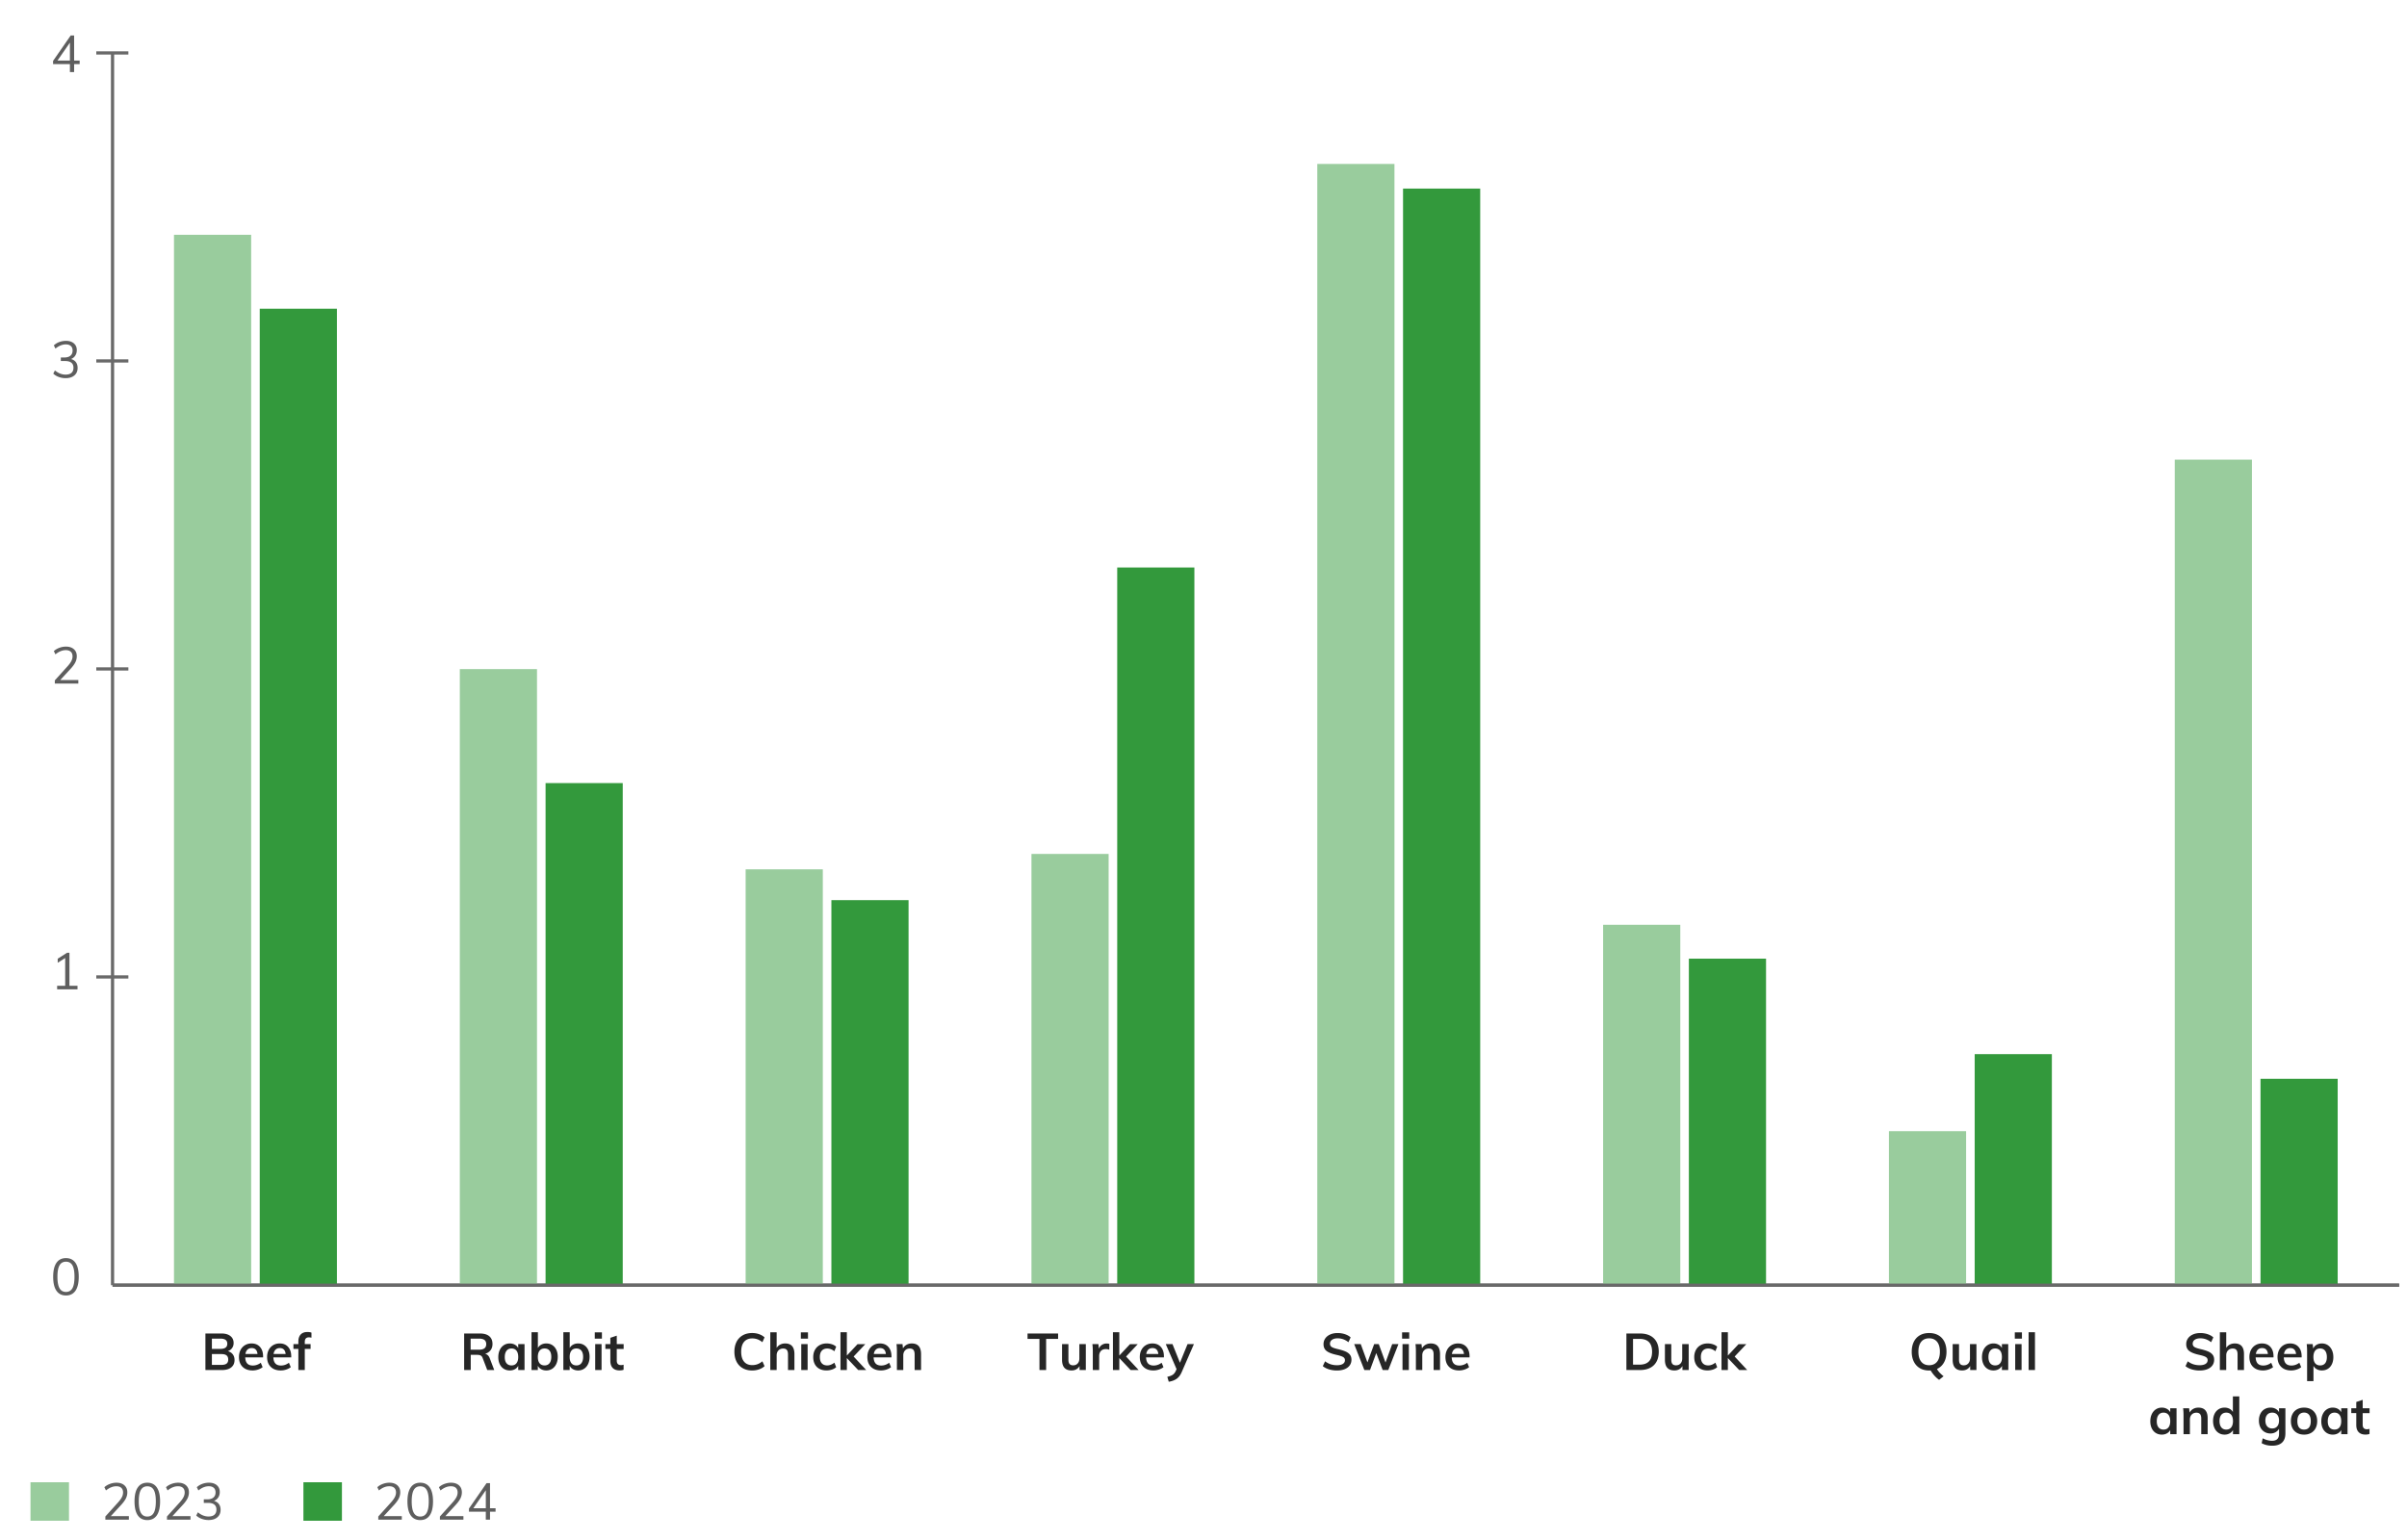
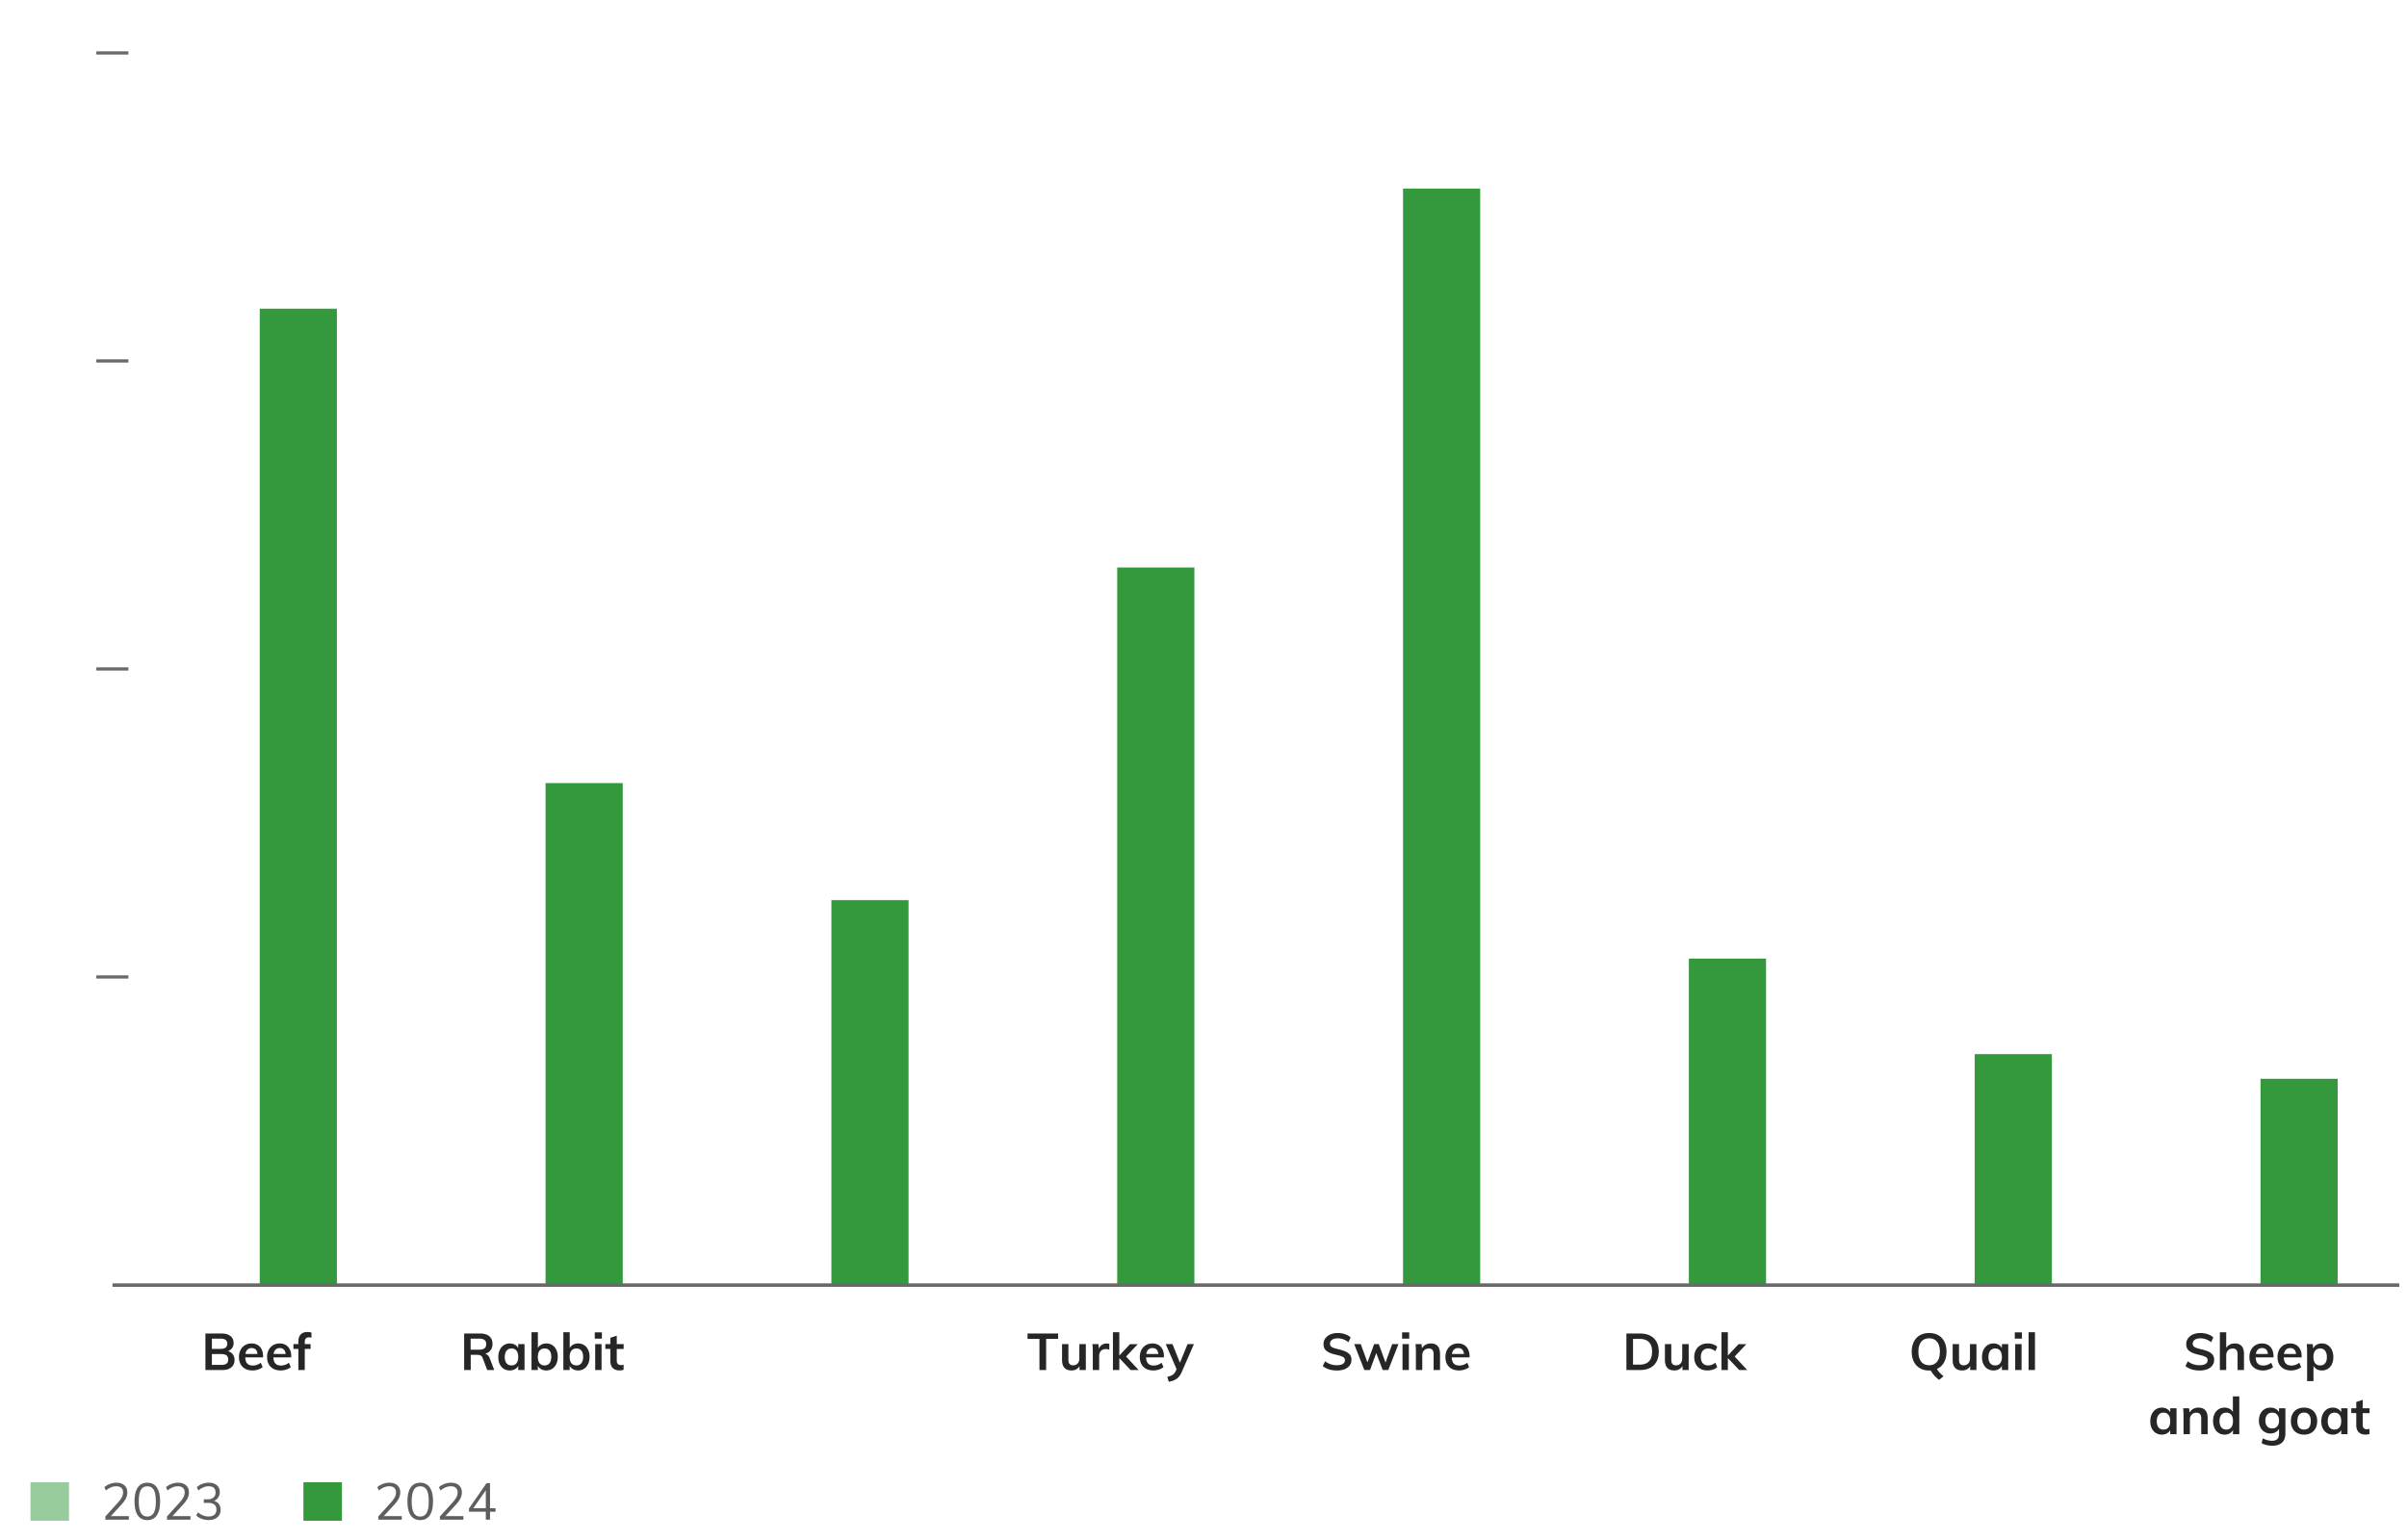
<svg xmlns="http://www.w3.org/2000/svg" width="750" height="480" viewBox="0 0 750 480">
  <defs>
    <style>.st0,.st1{fill:none}.st2,.st3{fill:#262626}.st1{stroke:#696969;stroke-miterlimit:10}.st3{opacity:.74}.st4{fill:#33993c}.st5{fill:#99cc9d}</style>
  </defs>
  <g id="Graphics">
    <path class="st1" d="M35.067 400.575h712.482" />
-     <path class="st0" d="M22.734 402.01c0 7.382-2.738 11.457-7.549 11.457-4.241 0-7.114-3.975-7.181-11.156 0-7.281 3.14-11.29 7.549-11.29 4.575 0 7.181 4.075 7.181 10.989zm-11.79.334c0 5.645 1.736 8.851 4.409 8.851 3.006 0 4.441-3.507 4.441-9.052 0-5.344-1.369-8.851-4.408-8.851-2.572 0-4.442 3.14-4.442 9.052zM17.391 29.058v-5.912H7.303v-1.937l9.688-13.862h3.173v13.494h3.039v2.305h-3.039v5.912h-2.772zm0-8.216v-7.248c0-1.135.033-2.271.1-3.407h-.1a62.497 62.497 0 01-1.804 3.207l-5.312 7.382v.067h7.115z" />
-     <path class="st1" d="M35.067 400.575V16.534" />
+     <path class="st0" d="M22.734 402.01c0 7.382-2.738 11.457-7.549 11.457-4.241 0-7.114-3.975-7.181-11.156 0-7.281 3.14-11.29 7.549-11.29 4.575 0 7.181 4.075 7.181 10.989zm-11.79.334c0 5.645 1.736 8.851 4.409 8.851 3.006 0 4.441-3.507 4.441-9.052 0-5.344-1.369-8.851-4.408-8.851-2.572 0-4.442 3.14-4.442 9.052zM17.391 29.058v-5.912H7.303v-1.937l9.688-13.862h3.173v13.494h3.039v2.305h-3.039v5.912h-2.772zm0-8.216v-7.248c0-1.135.033-2.271.1-3.407h-.1a62.497 62.497 0 01-1.804 3.207v.067h7.115z" />
    <path class="st4" d="M80.933 96.223h24.046v304.353H80.933zM169.994 244.078h24.046v156.497h-24.046zM259.054 280.562H283.1v120.013h-24.046zM348.114 176.871h24.046v223.704h-24.046zM437.174 58.779h24.046v341.797h-24.046zM526.235 298.804h24.046v101.771h-24.046zM615.295 328.568h24.046v72.008h-24.046zM704.355 336.248h24.046v64.327h-24.046z" />
-     <path class="st5" d="M54.215 73.18h24.046v327.395H54.215zM143.276 208.555h24.046v192.021h-24.046zM232.336 270.961h24.046v129.614h-24.046zM321.396 266.161h24.046v134.414h-24.046zM410.456 51.098h24.046v349.477h-24.046zM499.517 288.243h24.046v112.332h-24.046zM588.577 352.57h24.046v48.005h-24.046zM677.637 143.268h24.046v257.307h-24.046z" />
    <path class="st1" d="M30 16.5h10M30 112.5h10M30 208.5h10M30 304.5h10" />
    <g>
      <path class="st3" d="M40.156 472.56v1.104h-7.328v-.992l3.984-4.416c.533-.597.922-1.136 1.168-1.616a3.15 3.15 0 00.367-1.439c0-.629-.182-1.112-.543-1.448-.363-.336-.881-.504-1.553-.504-1.088 0-2.166.438-3.232 1.312l-.496-1.009c.449-.426 1.014-.768 1.697-1.023a5.828 5.828 0 012.063-.384c1.045 0 1.872.269 2.479.808.608.539.912 1.267.912 2.184a4.25 4.25 0 01-.439 1.88c-.294.604-.781 1.278-1.465 2.024l-3.248 3.521h5.633zM42.932 472.312c-.678-.987-1.016-2.435-1.016-4.345s.338-3.357 1.016-4.344 1.666-1.479 2.968-1.479 2.29.493 2.968 1.479 1.017 2.43 1.017 4.328c0 1.909-.339 3.36-1.017 4.352-.678.992-1.666 1.488-2.968 1.488s-2.29-.493-2.968-1.479zm4.976-.776c.432-.769.647-1.963.647-3.584 0-1.61-.214-2.795-.64-3.552-.428-.758-1.1-1.137-2.017-1.137-.907 0-1.575.379-2.008 1.137-.433.757-.647 1.941-.647 3.552s.215 2.803.647 3.576 1.101 1.16 2.008 1.16 1.576-.385 2.009-1.152zM59.355 472.56v1.104h-7.328v-.992l3.984-4.416c.533-.597.922-1.136 1.168-1.616a3.14 3.14 0 00.368-1.439c0-.629-.182-1.112-.544-1.448-.363-.336-.881-.504-1.553-.504-1.088 0-2.165.438-3.231 1.312l-.496-1.009c.448-.426 1.013-.768 1.696-1.023a5.834 5.834 0 012.064-.384c1.045 0 1.871.269 2.479.808s.911 1.267.911 2.184a4.25 4.25 0 01-.439 1.88c-.293.604-.781 1.278-1.464 2.024l-3.248 3.521h5.632zM68.203 468.799c.353.47.529 1.062.529 1.776 0 .992-.336 1.773-1.009 2.344-.672.571-1.584.856-2.735.856a6.194 6.194 0 01-2.121-.368 4.832 4.832 0 01-1.719-1.04l.512-1.008c1.056.874 2.154 1.312 3.295 1.312.811 0 1.428-.181 1.849-.544.421-.362.632-.896.632-1.6 0-1.397-.875-2.097-2.623-2.097h-1.312v-1.104h1.056c.843 0 1.488-.187 1.937-.561.447-.373.672-.906.672-1.6 0-.618-.184-1.093-.553-1.424-.367-.331-.888-.496-1.56-.496-1.088 0-2.165.438-3.231 1.312l-.496-1.009a4.902 4.902 0 011.688-1.031 5.875 5.875 0 012.088-.376c1.024 0 1.843.261 2.456.783.613.523.92 1.228.92 2.112 0 .65-.159 1.222-.479 1.712-.32.491-.764.843-1.328 1.056.672.192 1.184.523 1.535.992z" />
      <path class="st5" d="M9.5 462h12v12h-12z" />
    </g>
    <g>
      <path class="st3" d="M125.197 472.56v1.104h-7.327v-.992l3.983-4.416c.533-.597.923-1.136 1.168-1.616.246-.479.369-.96.369-1.439 0-.629-.182-1.112-.545-1.448-.362-.336-.88-.504-1.552-.504-1.088 0-2.165.438-3.231 1.312l-.496-1.009c.447-.426 1.013-.768 1.695-1.023s1.371-.384 2.064-.384c1.045 0 1.871.269 2.48.808.607.539.911 1.267.911 2.184 0 .651-.146 1.277-.44 1.88-.293.604-.781 1.278-1.463 2.024l-3.248 3.521h5.631zM127.974 472.312c-.678-.987-1.017-2.435-1.017-4.345s.339-3.357 1.017-4.344c.677-.986 1.667-1.479 2.968-1.479s2.291.493 2.969 1.479c.677.986 1.016 2.43 1.016 4.328 0 1.909-.339 3.36-1.016 4.352-.678.992-1.668 1.488-2.969 1.488s-2.291-.493-2.968-1.479zm4.975-.776c.433-.769.648-1.963.648-3.584 0-1.61-.213-2.795-.641-3.552-.426-.758-1.098-1.137-2.016-1.137-.906 0-1.576.379-2.008 1.137-.432.757-.648 1.941-.648 3.552s.217 2.803.648 3.576 1.102 1.16 2.008 1.16 1.576-.385 2.008-1.152zM144.397 472.56v1.104h-7.327v-.992l3.983-4.416c.533-.597.923-1.136 1.168-1.616a3.14 3.14 0 00.368-1.439c0-.629-.182-1.112-.544-1.448s-.88-.504-1.552-.504c-1.088 0-2.166.438-3.232 1.312l-.496-1.009c.448-.426 1.014-.768 1.696-1.023s1.37-.384 2.063-.384c1.045 0 1.872.269 2.48.808.607.539.912 1.267.912 2.184 0 .651-.146 1.277-.44 1.88-.294.604-.781 1.278-1.464 2.024l-3.248 3.521h5.632zM154.414 470.095v1.088h-1.729v2.48h-1.312v-2.48h-5.248v-.991l5.487-7.92h1.072v7.823h1.729zm-6.928 0h3.888v-5.6l-3.888 5.6z" />
      <path class="st4" d="M94.542 462h12v12h-12z" />
    </g>
    <path class="st1" d="M35.067 400.575h712.482" />
-     <path class="st3" d="M23.656 112.893c.353.47.529 1.062.529 1.776 0 .992-.336 1.773-1.009 2.344-.672.571-1.584.856-2.735.856a6.194 6.194 0 01-2.121-.368 4.832 4.832 0 01-1.719-1.04l.512-1.008c1.056.874 2.154 1.312 3.295 1.312.811 0 1.428-.181 1.849-.544.421-.362.632-.896.632-1.6 0-1.397-.875-2.097-2.623-2.097h-1.312v-1.104h1.056c.843 0 1.488-.187 1.937-.561.447-.373.672-.906.672-1.6 0-.618-.184-1.093-.553-1.424-.367-.331-.888-.496-1.56-.496-1.088 0-2.165.438-3.231 1.312l-.496-1.009a4.902 4.902 0 011.688-1.031 5.875 5.875 0 012.088-.376c1.024 0 1.843.261 2.456.783.613.523.92 1.228.92 2.112 0 .65-.159 1.222-.479 1.712-.32.491-.764.843-1.328 1.056.672.192 1.184.523 1.535.992zM24.408 211.954v1.104h-7.327v-.992l3.983-4.416c.533-.597.923-1.136 1.168-1.616.246-.479.369-.96.369-1.439 0-.629-.182-1.112-.545-1.448-.362-.336-.88-.504-1.552-.504-1.088 0-2.165.438-3.231 1.312l-.496-1.009c.447-.426 1.013-.768 1.695-1.023s1.371-.384 2.064-.384c1.045 0 1.871.269 2.48.808.607.539.911 1.267.911 2.184 0 .651-.146 1.277-.44 1.88-.293.604-.781 1.278-1.463 2.024l-3.248 3.521h5.631zM21.641 307.254h2.512v1.104h-6.352v-1.104h2.512v-8.656l-2.336 1.487v-1.264l2.912-1.855h.752v10.288zM24.824 18.889v1.088h-1.727v2.48h-1.312v-2.48h-5.248v-.991l5.488-7.92h1.072v7.823h1.727zm-6.928 0h3.889v-5.6l-3.889 5.6zM17.585 402.306c-.678-.987-1.017-2.435-1.017-4.345s.339-3.357 1.017-4.344c.677-.986 1.667-1.479 2.968-1.479s2.291.493 2.969 1.479c.677.986 1.016 2.43 1.016 4.328 0 1.909-.339 3.36-1.016 4.352-.678.992-1.668 1.488-2.969 1.488s-2.291-.493-2.968-1.479zm4.976-.777c.433-.769.648-1.963.648-3.584 0-1.61-.213-2.795-.641-3.552-.426-.758-1.098-1.137-2.016-1.137-.906 0-1.576.379-2.008 1.137-.432.757-.648 1.941-.648 3.552s.217 2.803.648 3.576 1.102 1.16 2.008 1.16 1.576-.385 2.008-1.152z" />
  </g>
  <g id="EN">
    <path class="st2" d="M72.545 422.145c.357.479.535 1.072.535 1.776 0 .971-.344 1.73-1.031 2.279-.688.55-1.646.824-2.873.824h-5.168v-11.392h5.009c1.173 0 2.096.264 2.768.792.673.527 1.009 1.256 1.009 2.184 0 .598-.158 1.117-.473 1.56-.314.443-.75.766-1.304.969.661.191 1.171.527 1.528 1.008zm-6.521-1.712h2.655c1.43 0 2.145-.533 2.145-1.601 0-.533-.176-.933-.527-1.199-.353-.267-.891-.4-1.617-.4h-2.655v3.2zm4.568 4.592c.348-.267.521-.688.521-1.264 0-.587-.173-1.019-.521-1.296-.346-.277-.893-.416-1.64-.416h-2.928v3.376h2.928c.747 0 1.294-.134 1.64-.4zM81.977 423.089h-5.568c.043.863.259 1.501.648 1.911.389.411.968.616 1.736.616.885 0 1.706-.288 2.463-.864l.576 1.376c-.384.31-.855.558-1.416.744-.56.187-1.127.28-1.703.28-1.323 0-2.363-.373-3.121-1.12-.757-.746-1.135-1.771-1.135-3.072 0-.82.164-1.552.496-2.191a3.65 3.65 0 011.391-1.496c.598-.357 1.275-.536 2.033-.536 1.109 0 1.986.36 2.631 1.08.646.72.969 1.71.969 2.968v.305zm-4.856-2.44c-.337.314-.553.771-.648 1.368h3.76c-.064-.608-.248-1.066-.553-1.376-.303-.31-.723-.464-1.256-.464s-.967.157-1.303.472zM90.744 423.089h-5.568c.043.863.259 1.501.648 1.911.389.411.968.616 1.736.616.885 0 1.706-.288 2.463-.864l.576 1.376c-.384.31-.855.558-1.416.744-.56.187-1.127.28-1.703.28-1.323 0-2.363-.373-3.121-1.12-.757-.746-1.135-1.771-1.135-3.072 0-.82.164-1.552.496-2.191a3.65 3.65 0 011.391-1.496c.598-.357 1.275-.536 2.033-.536 1.109 0 1.986.36 2.631 1.08.646.72.969 1.71.969 2.968v.305zm-4.855-2.44c-.337.314-.553.771-.648 1.368h3.76c-.064-.608-.248-1.066-.553-1.376-.303-.31-.723-.464-1.256-.464s-.967.157-1.303.472zM94.968 418.257v.688h1.808v1.504h-1.808v6.576h-2v-6.576h-1.536v-1.504h1.536v-.784c0-.96.242-1.698.728-2.216s1.182-.776 2.088-.776c.502 0 .923.064 1.264.192v1.584a3.313 3.313 0 00-.783-.112c-.864 0-1.296.476-1.296 1.425zM414.12 426.817c-.763-.234-1.411-.57-1.944-1.008l.705-1.504c.554.416 1.133.723 1.735.92s1.261.296 1.976.296c.789 0 1.4-.139 1.832-.416.433-.277.648-.667.648-1.168 0-.427-.2-.755-.6-.984-.4-.229-1.059-.445-1.977-.647-1.43-.31-2.469-.71-3.119-1.2-.651-.49-.977-1.205-.977-2.145 0-.672.182-1.269.544-1.792.362-.522.877-.933 1.544-1.231.666-.299 1.438-.448 2.312-.448.799 0 1.56.12 2.279.36.721.24 1.31.573 1.768 1l-.688 1.504c-1.014-.811-2.133-1.216-3.359-1.216-.736 0-1.318.151-1.744.456a1.44 1.44 0 00-.641 1.239c0 .448.189.79.568 1.024s1.026.453 1.943.656c.949.224 1.723.467 2.32.728.598.262 1.057.598 1.377 1.008.319.411.479.926.479 1.544 0 .684-.182 1.278-.544 1.784-.363.507-.886.899-1.568 1.176-.683.277-1.488.416-2.416.416a8.299 8.299 0 01-2.456-.352zM433.792 418.945h1.952l-3.168 8.08h-1.744l-2-5.296-1.952 5.296h-1.76l-3.168-8.08H424l2.08 5.696 2.096-5.696h1.44l2.096 5.744 2.08-5.744zM436.88 415.281h2.224v1.968h-2.224v-1.968zm.128 11.744v-8.08h1.984v8.08h-1.984zM448.703 422.065v4.96h-2v-4.864c0-.64-.122-1.106-.367-1.399-.246-.294-.624-.44-1.137-.44-.607 0-1.098.195-1.472.584-.374.39-.56.904-.56 1.544v4.576h-1.984v-5.792c0-.854-.043-1.616-.128-2.288h1.872l.145 1.328c.277-.49.652-.869 1.127-1.136s1.011-.4 1.608-.4c1.931 0 2.896 1.109 2.896 3.328zM457.904 423.089h-5.568c.043.863.259 1.501.648 1.911.389.411.968.616 1.736.616.885 0 1.706-.288 2.463-.864l.576 1.376c-.384.31-.855.558-1.416.744-.56.187-1.127.28-1.703.28-1.323 0-2.363-.373-3.121-1.12-.757-.746-1.135-1.771-1.135-3.072 0-.82.164-1.552.496-2.191a3.65 3.65 0 011.391-1.496c.598-.357 1.275-.536 2.033-.536 1.109 0 1.986.36 2.631 1.08.646.72.969 1.71.969 2.968v.305zm-4.855-2.44c-.337.314-.553.771-.648 1.368h3.76c-.064-.608-.248-1.066-.553-1.376-.303-.31-.723-.464-1.256-.464s-.967.157-1.303.472z" />
    <g>
      <path class="st2" d="M682.928 426.817c-.763-.234-1.41-.57-1.943-1.008l.703-1.504c.555.416 1.134.723 1.736.92s1.262.296 1.977.296c.789 0 1.399-.139 1.832-.416.432-.277.647-.667.647-1.168 0-.427-.2-.755-.601-.984-.399-.229-1.059-.445-1.976-.647-1.429-.31-2.47-.71-3.12-1.2s-.976-1.205-.976-2.145c0-.672.181-1.269.544-1.792.362-.522.877-.933 1.544-1.231s1.437-.448 2.312-.448c.801 0 1.561.12 2.28.36s1.31.573 1.769 1l-.688 1.504c-1.013-.811-2.134-1.216-3.36-1.216-.735 0-1.316.151-1.744.456a1.443 1.443 0 00-.639 1.239c0 .448.188.79.567 1.024.378.234 1.026.453 1.944.656.949.224 1.723.467 2.319.728.598.262 1.056.598 1.376 1.008.32.411.48.926.48 1.544 0 .684-.182 1.278-.545 1.784-.361.507-.885.899-1.567 1.176-.683.277-1.487.416-2.416.416a8.304 8.304 0 01-2.456-.352zM699.208 422.065v4.96h-2v-4.864c0-.64-.122-1.106-.368-1.399-.245-.294-.623-.44-1.136-.44-.608 0-1.099.195-1.472.584-.374.39-.561.904-.561 1.544v4.576h-1.984V415.25h1.984v4.864a2.847 2.847 0 011.104-1.016c.459-.24.971-.36 1.537-.36 1.93 0 2.896 1.109 2.896 3.328zM708.408 423.089h-5.568c.042.863.258 1.501.648 1.911.389.411.967.616 1.735.616.886 0 1.706-.288 2.464-.864l.576 1.376c-.385.31-.855.558-1.416.744s-1.128.28-1.704.28c-1.323 0-2.362-.373-3.12-1.12-.758-.746-1.136-1.771-1.136-3.072 0-.82.165-1.552.496-2.191.33-.641.794-1.139 1.392-1.496s1.275-.536 2.032-.536c1.109 0 1.986.36 2.632 1.08s.969 1.71.969 2.968v.305zm-4.856-2.44c-.337.314-.552.771-.648 1.368h3.761c-.064-.608-.248-1.066-.553-1.376-.304-.31-.723-.464-1.256-.464s-.968.157-1.304.472zM717.176 423.089h-5.568c.043.863.259 1.501.648 1.911.389.411.968.616 1.736.616.885 0 1.706-.288 2.463-.864l.576 1.376c-.384.31-.855.558-1.416.744-.56.187-1.127.28-1.703.28-1.323 0-2.363-.373-3.121-1.12-.757-.746-1.135-1.771-1.135-3.072 0-.82.164-1.552.496-2.191a3.65 3.65 0 011.391-1.496c.598-.357 1.275-.536 2.033-.536 1.109 0 1.986.36 2.631 1.08.646.72.969 1.71.969 2.968v.305zm-4.856-2.44c-.337.314-.553.771-.648 1.368h3.76c-.064-.608-.248-1.066-.553-1.376-.303-.31-.723-.464-1.256-.464s-.967.157-1.303.472zM725.328 419.273c.538.357.959.858 1.264 1.504.304.646.456 1.384.456 2.216s-.149 1.562-.448 2.192c-.299.629-.717 1.114-1.256 1.456-.539.341-1.16.512-1.864.512-.587 0-1.109-.125-1.567-.376-.459-.25-.811-.6-1.057-1.048v4.752h-1.984v-9.248c0-.854-.042-1.616-.127-2.288h1.871l.16 1.392a2.452 2.452 0 011.041-1.176c.479-.282 1.033-.424 1.663-.424.693 0 1.31.179 1.849.536zm-.84 5.64c.361-.447.543-1.088.543-1.92 0-.842-.182-1.501-.543-1.976-.363-.475-.875-.712-1.537-.712-.682 0-1.205.229-1.567.688-.362.459-.544 1.115-.544 1.968 0 .843.182 1.491.544 1.944.362.454.88.68 1.552.68s1.189-.224 1.553-.672zM678.191 438.945v8.08h-1.967v-1.296a2.596 2.596 0 01-1.057 1.048c-.459.251-.981.376-1.568.376-.703 0-1.328-.171-1.871-.512-.545-.342-.966-.827-1.265-1.456-.299-.63-.448-1.36-.448-2.192s.152-1.57.457-2.216c.303-.646.728-1.146 1.271-1.504s1.162-.536 1.855-.536c.587 0 1.109.126 1.568.376.459.251.811.601 1.057 1.048v-1.216h1.967zm-2.511 5.952c.363-.459.545-1.104.545-1.937 0-.853-.182-1.509-.545-1.968-.362-.458-.88-.688-1.552-.688-.661 0-1.176.237-1.544.712s-.553 1.134-.553 1.976c0 .832.185 1.473.553 1.92.368.448.889.672 1.561.672.66 0 1.173-.229 1.535-.688zM687.888 442.065v4.96h-2v-4.864c0-.64-.122-1.106-.368-1.399-.245-.294-.623-.44-1.136-.44-.608 0-1.099.195-1.472.584-.374.39-.561.904-.561 1.544v4.576h-1.984v-5.792c0-.854-.042-1.616-.127-2.288h1.871l.145 1.328c.277-.49.653-.869 1.128-1.136s1.011-.4 1.608-.4c1.93 0 2.896 1.109 2.896 3.328zM697.744 435.249v11.776h-1.969v-1.296a2.594 2.594 0 01-1.056 1.048c-.459.251-.981.376-1.567.376-.694 0-1.312-.176-1.856-.528-.544-.352-.968-.851-1.272-1.496-.304-.645-.455-1.384-.455-2.216s.148-1.562.447-2.191c.299-.63.721-1.117 1.264-1.464.545-.347 1.168-.521 1.873-.521.575 0 1.09.12 1.543.36.453.239.803.578 1.049 1.016v-4.864h2zm-2.52 9.648c.368-.459.552-1.109.552-1.952s-.182-1.493-.543-1.952c-.363-.458-.875-.688-1.537-.688-.672 0-1.191.227-1.56.68s-.552 1.096-.552 1.928c0 .843.184 1.499.552 1.969.368.469.882.703 1.544.703s1.176-.229 1.544-.688zM712.111 438.945v7.824c0 1.259-.347 2.213-1.04 2.864-.693.65-1.712.976-3.056.976-1.248 0-2.348-.262-3.297-.784l.32-1.52c.981.512 1.957.768 2.928.768 1.44 0 2.16-.715 2.16-2.144v-1.601a2.81 2.81 0 01-1.072 1.064 3.109 3.109 0 01-1.584.408c-.703 0-1.33-.168-1.879-.504a3.384 3.384 0 01-1.28-1.425c-.304-.613-.456-1.314-.456-2.104s.152-1.49.456-2.104a3.388 3.388 0 011.28-1.424c.549-.336 1.176-.504 1.879-.504.598 0 1.129.126 1.593.376.464.251.818.601 1.063 1.048v-1.216h1.984zm-2.551 5.632c.378-.437.567-1.04.567-1.808s-.187-1.371-.56-1.809c-.374-.437-.896-.655-1.567-.655-.662 0-1.182.219-1.561.655-.379.438-.568 1.04-.568 1.809s.189 1.371.568 1.808c.379.438.898.656 1.561.656s1.181-.219 1.56-.656zM715.768 446.641c-.625-.342-1.104-.829-1.44-1.464s-.504-1.379-.504-2.232.168-1.598.504-2.231a3.495 3.495 0 011.44-1.465c.623-.341 1.346-.512 2.168-.512.811 0 1.525.171 2.144.512a3.52 3.52 0 011.433 1.465c.336.634.504 1.378.504 2.231s-.168 1.598-.504 2.232-.814 1.122-1.433 1.464c-.618.341-1.333.512-2.144.512-.822 0-1.545-.171-2.168-.512zm3.711-1.72c.357-.443.537-1.102.537-1.977 0-.864-.182-1.522-.545-1.976-.362-.453-.875-.681-1.535-.681-.672 0-1.189.228-1.553.681-.362.453-.544 1.111-.544 1.976 0 .875.179 1.533.536 1.977.357.442.872.663 1.544.663.683 0 1.202-.221 1.56-.663zM731.471 438.945v8.08h-1.968v-1.296a2.594 2.594 0 01-1.056 1.048c-.459.251-.982.376-1.568.376-.704 0-1.328-.171-1.872-.512-.544-.342-.966-.827-1.265-1.456-.299-.63-.447-1.36-.447-2.192s.152-1.57.456-2.216.728-1.146 1.272-1.504a3.302 3.302 0 011.855-.536c.586 0 1.109.126 1.568.376.458.251.811.601 1.056 1.048v-1.216h1.968zm-2.512 5.952c.362-.459.544-1.104.544-1.937 0-.853-.182-1.509-.544-1.968-.363-.458-.881-.688-1.553-.688-.661 0-1.176.237-1.543.712-.369.475-.553 1.134-.553 1.976 0 .832.184 1.473.553 1.92.367.448.888.672 1.56.672.661 0 1.173-.229 1.536-.688zM736.191 440.449v3.616c0 .949.442 1.424 1.328 1.424.244 0 .512-.042.799-.128v1.584c-.352.128-.777.192-1.279.192-.918 0-1.621-.256-2.111-.769-.491-.512-.736-1.248-.736-2.208v-3.712h-1.553v-1.504h1.553v-1.968l2-.672v2.64h2.144v1.504h-2.144z" />
    </g>
    <g>
-       <path class="st2" d="M231.432 426.449a4.816 4.816 0 01-1.928-2.04c-.447-.88-.672-1.912-.672-3.096 0-1.173.225-2.2.672-3.08a4.762 4.762 0 011.928-2.032c.838-.475 1.816-.712 2.937-.712.769 0 1.491.12 2.168.36s1.24.573 1.688 1l-.672 1.504c-.513-.416-1.021-.718-1.528-.904s-1.048-.28-1.624-.28c-1.1 0-1.949.358-2.553 1.072-.602.715-.903 1.739-.903 3.072 0 1.344.298 2.376.896 3.096s1.451 1.08 2.561 1.08c.576 0 1.117-.093 1.624-.28.507-.187 1.016-.487 1.528-.903l.672 1.504c-.448.427-1.012.76-1.688 1s-1.399.359-2.168.359c-1.12 0-2.099-.239-2.937-.72zM247.536 422.065v4.96h-2v-4.864c0-.64-.122-1.106-.368-1.399-.245-.294-.623-.44-1.136-.44-.608 0-1.099.195-1.472.584-.374.39-.561.904-.561 1.544v4.576h-1.984V415.25h1.984v4.864a2.847 2.847 0 011.104-1.016c.459-.24.971-.36 1.537-.36 1.93 0 2.896 1.109 2.896 3.328zM249.536 415.281h2.224v1.968h-2.224v-1.968zm.128 11.744v-8.08h1.984v8.08h-1.984zM255.312 426.641a3.48 3.48 0 01-1.424-1.448c-.332-.624-.496-1.357-.496-2.2s.173-1.584.52-2.224c.346-.641.837-1.139 1.472-1.496s1.368-.536 2.2-.536c.576 0 1.133.091 1.672.272.539.181.969.432 1.288.752l-.56 1.407a3.966 3.966 0 00-1.088-.632 3.23 3.23 0 00-1.137-.216c-.725 0-1.291.227-1.695.68-.406.454-.608 1.107-.608 1.96s.2 1.505.601 1.952c.399.448.967.672 1.703.672.373 0 .752-.074 1.137-.224a4.048 4.048 0 001.088-.64l.56 1.407c-.341.32-.784.571-1.328.753a5.384 5.384 0 01-1.712.271c-.843 0-1.573-.171-2.191-.512zM269.904 427.025h-2.496l-3.537-3.728v3.728h-1.983v-11.776h1.983v7.265l3.328-3.553h2.416l-3.631 3.856 3.92 4.208zM277.775 423.089h-5.568c.043.863.26 1.501.648 1.911.39.411.969.616 1.736.616.885 0 1.707-.288 2.464-.864l.576 1.376c-.384.31-.856.558-1.416.744s-1.128.28-1.704.28c-1.322 0-2.363-.373-3.12-1.12-.757-.746-1.136-1.771-1.136-3.072 0-.82.165-1.552.496-2.191a3.651 3.651 0 011.392-1.496c.598-.357 1.274-.536 2.032-.536 1.109 0 1.986.36 2.632 1.08s.968 1.71.968 2.968v.305zm-4.855-2.44c-.336.314-.553.771-.648 1.368h3.76c-.063-.608-.248-1.066-.552-1.376s-.723-.464-1.256-.464-.968.157-1.304.472zM286.992 422.065v4.96h-2v-4.864c0-.64-.123-1.106-.368-1.399-.245-.294-.624-.44-1.136-.44-.608 0-1.1.195-1.473.584-.373.39-.561.904-.561 1.544v4.576h-1.983v-5.792c0-.854-.042-1.616-.128-2.288h1.872l.144 1.328c.277-.49.654-.869 1.129-1.136s1.01-.4 1.607-.4c1.931 0 2.896 1.109 2.896 3.328z" />
-     </g>
+       </g>
    <g>
      <path class="st2" d="M154.001 427.025h-2.176l-1.456-3.792c-.128-.352-.326-.598-.592-.736-.268-.138-.613-.208-1.04-.208h-2.064v4.736h-2.048v-11.392h4.88c1.29 0 2.272.282 2.944.848s1.008 1.376 1.008 2.432c0 .758-.2 1.4-.6 1.929-.4.527-.969.903-1.705 1.128.673.139 1.158.607 1.457 1.407l1.392 3.648zm-4.784-6.336c.779 0 1.355-.145 1.729-.432.373-.288.56-.726.56-1.312 0-.576-.184-1.005-.552-1.288-.368-.282-.947-.424-1.736-.424h-2.576v3.456h2.576zM163.441 418.945v8.08h-1.969v-1.296a2.594 2.594 0 01-1.056 1.048c-.459.251-.981.376-1.567.376-.705 0-1.328-.171-1.873-.512-.543-.342-.965-.827-1.264-1.456-.299-.63-.447-1.36-.447-2.192s.151-1.57.455-2.216c.305-.646.729-1.146 1.272-1.504s1.162-.536 1.856-.536c.586 0 1.108.126 1.567.376.458.251.811.601 1.056 1.048v-1.216h1.969zm-2.511 5.952c.361-.459.543-1.104.543-1.937 0-.853-.182-1.509-.543-1.968-.363-.458-.881-.688-1.553-.688-.662 0-1.176.237-1.544.712s-.552 1.134-.552 1.976c0 .832.184 1.473.552 1.92.368.448.888.672 1.56.672.662 0 1.174-.229 1.537-.688zM172.089 419.257c.538.347.957.834 1.256 1.464.298.629.448 1.359.448 2.191s-.152 1.571-.456 2.216c-.304.646-.726 1.145-1.265 1.496-.538.353-1.154.528-1.848.528-.598 0-1.128-.128-1.592-.384s-.813-.613-1.048-1.072v1.328h-1.968v-11.776h1.983v4.912a2.606 2.606 0 011.056-1.048c.459-.25.982-.376 1.568-.376.704 0 1.326.174 1.864.521zm-.857 5.624c.363-.47.545-1.126.545-1.969 0-.832-.182-1.475-.545-1.928-.362-.453-.879-.68-1.552-.68s-1.189.229-1.552.688c-.363.459-.544 1.109-.544 1.952 0 .854.181 1.507.544 1.96.362.454.885.68 1.568.68.66 0 1.173-.234 1.535-.703zM182.009 419.257c.538.347.957.834 1.256 1.464.298.629.448 1.359.448 2.191s-.152 1.571-.456 2.216c-.304.646-.726 1.145-1.265 1.496-.538.353-1.154.528-1.848.528-.598 0-1.128-.128-1.592-.384s-.813-.613-1.048-1.072v1.328h-1.968v-11.776h1.983v4.912a2.606 2.606 0 011.056-1.048c.459-.25.982-.376 1.568-.376.704 0 1.326.174 1.864.521zm-.857 5.624c.363-.47.545-1.126.545-1.969 0-.832-.182-1.475-.545-1.928-.362-.453-.879-.68-1.552-.68s-1.189.229-1.552.688c-.363.459-.544 1.109-.544 1.952 0 .854.181 1.507.544 1.96.362.454.885.68 1.568.68.66 0 1.173-.234 1.535-.703zM185.328 415.281h2.225v1.968h-2.225v-1.968zm.129 11.744v-8.08h1.983v8.08h-1.983zM192.176 420.449v3.616c0 .949.443 1.424 1.328 1.424.246 0 .513-.042.801-.128v1.584c-.352.128-.779.192-1.28.192-.917 0-1.622-.256-2.112-.769-.49-.512-.736-1.248-.736-2.208v-3.712h-1.551v-1.504h1.551v-1.968l2-.672v2.64h2.145v1.504h-2.145z" />
    </g>
    <g>
      <path class="st2" d="M323.885 427.025v-9.696h-3.711v-1.695h9.52v1.695h-3.729v9.696h-2.08zM338.334 418.945v8.08h-1.953v-1.248a2.636 2.636 0 01-1.023 1.024c-.427.234-.918.352-1.473.352-1.973 0-2.959-1.109-2.959-3.328v-4.88h1.983v4.896c0 .586.12 1.019.36 1.296s.61.416 1.111.416c.587 0 1.057-.192 1.408-.576s.528-.896.528-1.536v-4.496h2.017zM345.662 418.881l-.017 1.823a2.78 2.78 0 00-1.056-.208c-.684 0-1.203.198-1.561.593s-.536.917-.536 1.567v4.368h-1.983v-5.792c0-.854-.043-1.616-.129-2.288h1.873l.16 1.424c.201-.522.521-.922.959-1.2a2.734 2.734 0 011.488-.416c.309 0 .576.043.801.129zM354.797 427.025h-2.496l-3.536-3.728v3.728h-1.983v-11.776h1.983v7.265l3.328-3.553h2.416l-3.632 3.856 3.92 4.208zM362.67 423.089h-5.568c.042.863.258 1.501.648 1.911.389.411.967.616 1.735.616.886 0 1.706-.288 2.464-.864l.576 1.376c-.385.31-.855.558-1.416.744s-1.128.28-1.704.28c-1.323 0-2.362-.373-3.12-1.12-.758-.746-1.136-1.771-1.136-3.072 0-.82.165-1.552.496-2.191.33-.641.794-1.139 1.392-1.496s1.275-.536 2.032-.536c1.109 0 1.986.36 2.632 1.08s.969 1.71.969 2.968v.305zm-4.857-2.44c-.337.314-.552.771-.648 1.368h3.761c-.064-.608-.248-1.066-.553-1.376-.304-.31-.723-.464-1.256-.464s-.968.157-1.304.472zM372.013 418.945l-3.76 8.624c-.427 1.003-.971 1.733-1.632 2.192-.662.458-1.478.762-2.448.912l-.448-1.536c.758-.171 1.326-.387 1.704-.648s.686-.647.92-1.16l.257-.592-3.361-7.792h2.097l2.319 5.808 2.369-5.808h1.983z" />
    </g>
    <g>
      <path class="st2" d="M506.773 415.633h4.192c1.866 0 3.314.495 4.345 1.487 1.029.992 1.543 2.39 1.543 4.192 0 1.813-.514 3.219-1.543 4.216-1.03.998-2.479 1.496-4.345 1.496h-4.192v-11.392zm4.065 9.712c2.624 0 3.936-1.345 3.936-4.032 0-2.667-1.312-4-3.936-4h-2v8.032h2zM526.182 418.945v8.08h-1.951v-1.248a2.631 2.631 0 01-1.024 1.024c-.427.234-.917.352-1.472.352-1.975 0-2.961-1.109-2.961-3.328v-4.88h1.984v4.896c0 .586.12 1.019.359 1.296.24.277.611.416 1.113.416.586 0 1.055-.192 1.407-.576s.528-.896.528-1.536v-4.496h2.016zM529.83 426.641a3.48 3.48 0 01-1.424-1.448c-.332-.624-.496-1.357-.496-2.2s.173-1.584.52-2.224c.346-.641.837-1.139 1.472-1.496s1.368-.536 2.2-.536c.576 0 1.133.091 1.672.272.539.181.969.432 1.288.752l-.56 1.407a3.966 3.966 0 00-1.088-.632 3.23 3.23 0 00-1.137-.216c-.725 0-1.291.227-1.695.68-.406.454-.608 1.107-.608 1.96s.2 1.505.601 1.952c.399.448.967.672 1.703.672.373 0 .752-.074 1.137-.224a4.048 4.048 0 001.088-.64l.56 1.407c-.341.32-.784.571-1.328.753a5.384 5.384 0 01-1.712.271c-.843 0-1.573-.171-2.191-.512zM544.422 427.025h-2.496l-3.537-3.728v3.728h-1.983v-11.776h1.983v7.265l3.328-3.553h2.416l-3.631 3.856 3.92 4.208z" />
    </g>
    <g>
      <path class="st2" d="M604.4 427.857c.342.362.741.73 1.2 1.104l-1.392 1.12a8.626 8.626 0 01-1.449-1.304 10.335 10.335 0 01-1.191-1.624c-.096.011-.25.016-.464.016-1.099 0-2.056-.236-2.872-.712-.816-.475-1.445-1.151-1.889-2.031-.441-.881-.664-1.918-.664-3.112 0-1.185.219-2.216.656-3.096.438-.881 1.064-1.555 1.881-2.024.815-.469 1.778-.704 2.888-.704s2.071.235 2.888.704c.816.47 1.44 1.144 1.872 2.024.433.88.647 1.911.647 3.096 0 1.302-.258 2.416-.775 3.344s-1.25 1.605-2.199 2.032c.234.416.521.806.863 1.168zm-5.759-3.424c.586.726 1.408 1.088 2.464 1.088s1.877-.362 2.464-1.088c.586-.726.88-1.766.88-3.12 0-1.344-.294-2.376-.88-3.096-.587-.721-1.408-1.08-2.464-1.08s-1.878.357-2.464 1.071c-.587.715-.881 1.75-.881 3.104s.294 2.395.881 3.12zM615.841 418.945v8.08h-1.952v-1.248a2.636 2.636 0 01-1.023 1.024c-.428.234-.918.352-1.473.352-1.974 0-2.96-1.109-2.96-3.328v-4.88h1.983v4.896c0 .586.121 1.019.36 1.296.24.277.61.416 1.112.416.586 0 1.056-.192 1.408-.576.352-.384.527-.896.527-1.536v-4.496h2.017zM625.744 418.945v8.08h-1.968v-1.296a2.594 2.594 0 01-1.056 1.048c-.459.251-.982.376-1.568.376-.704 0-1.328-.171-1.872-.512-.544-.342-.966-.827-1.265-1.456-.299-.63-.447-1.36-.447-2.192s.152-1.57.456-2.216.728-1.146 1.272-1.504a3.302 3.302 0 011.855-.536c.586 0 1.109.126 1.568.376.458.251.811.601 1.056 1.048v-1.216h1.968zm-2.512 5.952c.362-.459.544-1.104.544-1.937 0-.853-.182-1.509-.544-1.968-.363-.458-.881-.688-1.553-.688-.661 0-1.176.237-1.543.712-.369.475-.553 1.134-.553 1.976 0 .832.184 1.473.553 1.92.367.448.888.672 1.56.672.661 0 1.173-.229 1.536-.688zM627.792 415.281h2.224v1.968h-2.224v-1.968zm.128 11.744v-8.08h1.984v8.08h-1.984zM632.096 427.025v-11.776h1.984v11.776h-1.984z" />
    </g>
  </g>
</svg>